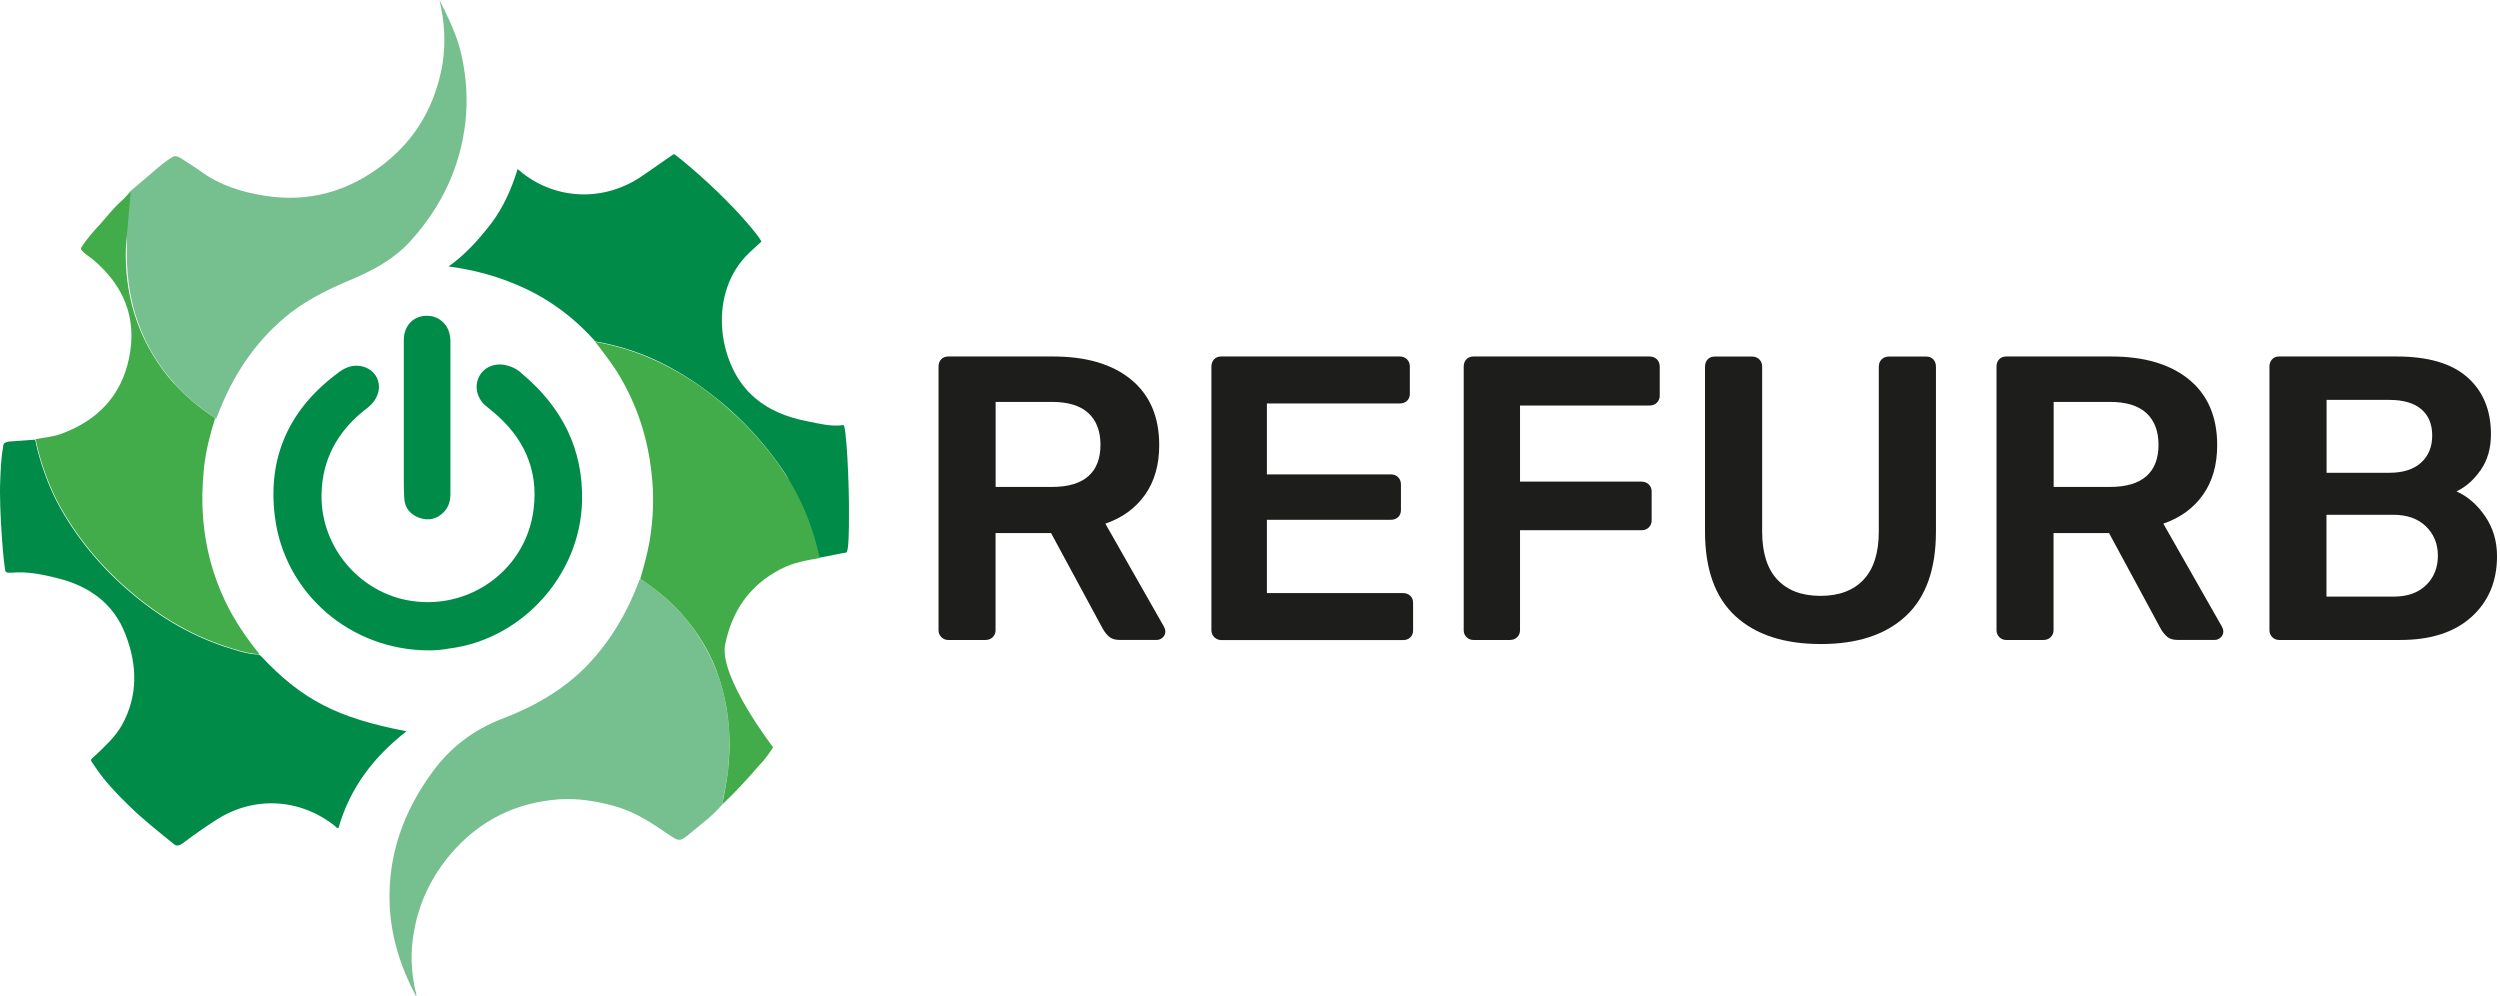
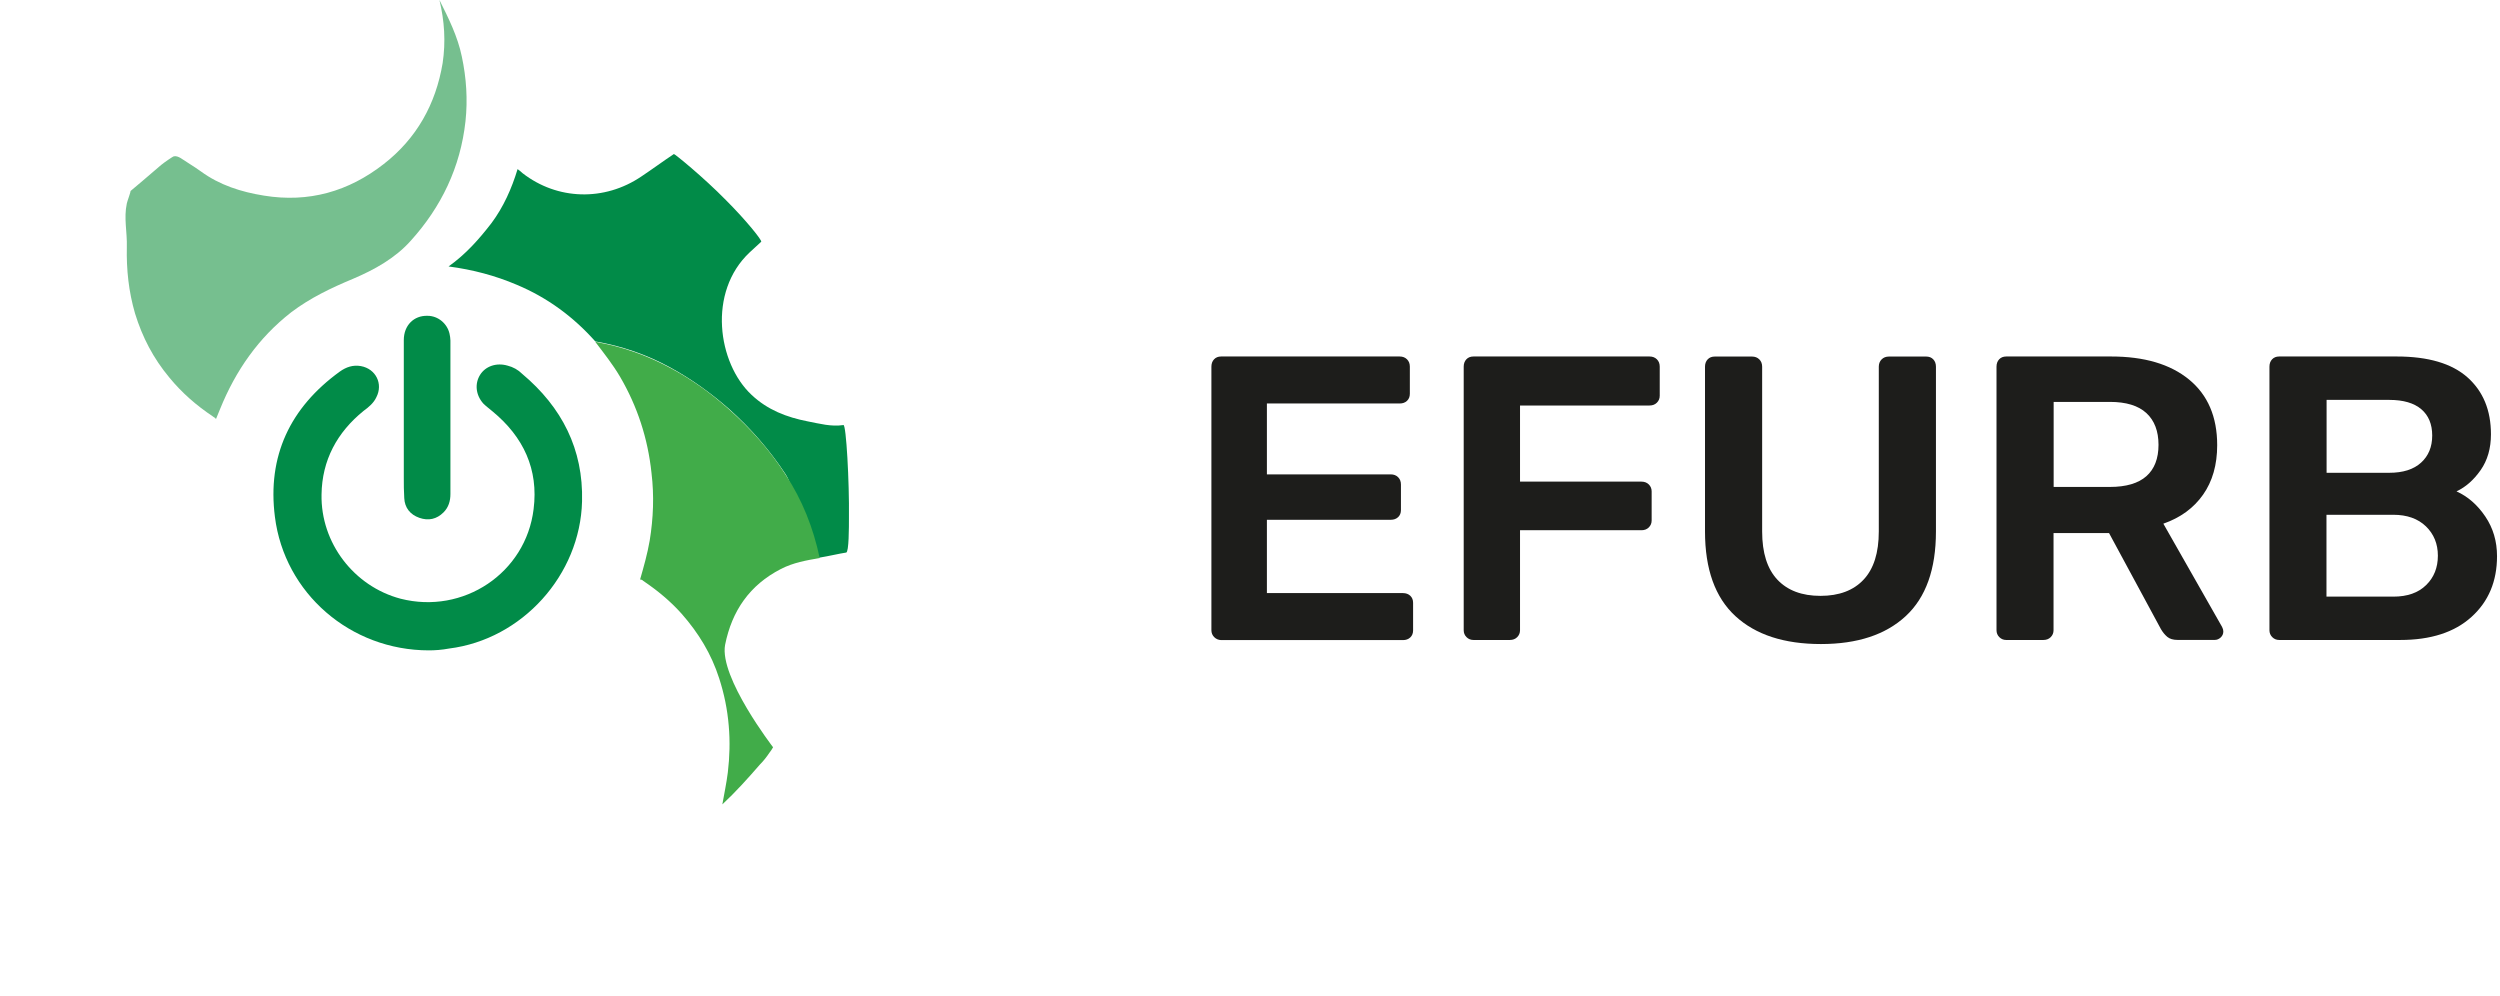
<svg xmlns="http://www.w3.org/2000/svg" width="547" height="218" viewBox="0 0 547 218" fill="none">
-   <path d="M205.971 139.408C205.558 138.995 205.352 138.491 205.352 137.898V80.219C205.352 79.574 205.545 79.032 205.932 78.619C206.319 78.207 206.835 78 207.481 78H230.423C237.688 78 243.378 79.677 247.481 83.045C251.585 86.413 253.636 91.2 253.636 97.394C253.636 101.704 252.604 105.317 250.54 108.246C248.475 111.175 245.585 113.278 241.855 114.581L254.707 137.175C254.888 137.524 254.978 137.859 254.978 138.156C254.978 138.685 254.785 139.124 254.398 139.485C254.011 139.833 253.585 140.014 253.107 140.014H244.952C244.01 140.014 243.275 139.795 242.733 139.356C242.204 138.917 241.726 138.337 241.314 137.627L229.971 116.633H217.829V137.898C217.829 138.491 217.623 138.995 217.21 139.408C216.797 139.821 216.268 140.027 215.61 140.027H207.455C206.887 140.027 206.384 139.821 205.971 139.408ZM230.152 106.542C233.7 106.542 236.359 105.755 238.126 104.194C239.894 102.633 240.784 100.336 240.784 97.329C240.784 94.323 239.894 92 238.126 90.374C236.359 88.749 233.7 87.936 230.152 87.936H217.842V106.542H230.152Z" fill="#1D1D1B" />
  <path d="M265.674 139.408C265.261 138.995 265.055 138.491 265.055 137.898V80.219C265.055 79.574 265.248 79.032 265.635 78.619C266.022 78.207 266.539 78 267.184 78H306.255C306.901 78 307.443 78.207 307.855 78.619C308.268 79.032 308.475 79.561 308.475 80.219V86.155C308.475 86.8 308.268 87.316 307.855 87.703C307.443 88.091 306.914 88.284 306.255 88.284H277.197V103.794H304.307C304.952 103.794 305.494 104 305.907 104.413C306.32 104.826 306.526 105.355 306.526 106.013V111.601C306.526 112.246 306.32 112.762 305.907 113.149C305.494 113.536 304.965 113.73 304.307 113.73H277.197V129.769H306.965C307.61 129.769 308.152 129.962 308.565 130.349C308.978 130.736 309.185 131.253 309.185 131.898V137.924C309.185 138.569 308.978 139.085 308.565 139.472C308.152 139.859 307.623 140.053 306.965 140.053H267.184C266.59 140.027 266.087 139.821 265.674 139.408Z" fill="#1D1D1B" />
  <path d="M320.877 139.408C320.464 138.995 320.258 138.491 320.258 137.898V80.219C320.258 79.574 320.451 79.032 320.838 78.619C321.226 78.207 321.742 78 322.387 78H360.93C361.575 78 362.117 78.207 362.53 78.619C362.942 79.032 363.149 79.561 363.149 80.219V86.594C363.149 87.187 362.942 87.691 362.53 88.103C362.117 88.516 361.588 88.723 360.93 88.723H332.581V105.381H359.162C359.807 105.381 360.349 105.588 360.762 106.001C361.175 106.413 361.381 106.917 361.381 107.51V113.885C361.381 114.478 361.175 114.981 360.762 115.394C360.349 115.807 359.82 116.014 359.162 116.014H332.581V137.898C332.581 138.491 332.374 138.995 331.961 139.408C331.548 139.821 331.019 140.027 330.361 140.027H322.387C321.793 140.027 321.29 139.821 320.877 139.408Z" fill="#1D1D1B" />
  <path d="M379.7 134.801C375.274 130.724 373.055 124.556 373.055 116.285V80.232C373.055 79.587 373.248 79.045 373.635 78.632C374.022 78.219 374.539 78.013 375.184 78.013H383.339C383.984 78.013 384.526 78.219 384.939 78.632C385.352 79.045 385.558 79.574 385.558 80.232V116.285C385.558 120.956 386.668 124.465 388.887 126.827C391.107 129.188 394.242 130.375 398.32 130.375C402.397 130.375 405.546 129.188 407.752 126.827C409.971 124.465 411.081 120.956 411.081 116.285V80.232C411.081 79.587 411.288 79.045 411.701 78.632C412.113 78.219 412.643 78.013 413.301 78.013H421.456C422.101 78.013 422.617 78.219 423.004 78.632C423.391 79.045 423.585 79.574 423.585 80.232V116.285C423.585 124.556 421.378 130.724 416.978 134.801C412.578 138.879 406.397 140.917 398.423 140.917C390.358 140.917 384.126 138.879 379.7 134.801Z" fill="#1D1D1B" />
  <path d="M437.455 139.408C437.042 138.995 436.836 138.491 436.836 137.898V80.219C436.836 79.574 437.029 79.032 437.417 78.619C437.804 78.207 438.32 78 438.965 78H461.907C469.172 78 474.862 79.677 478.966 83.045C483.069 86.413 485.121 91.2 485.121 97.394C485.121 101.704 484.088 105.317 482.024 108.246C479.959 111.175 477.069 113.278 473.34 114.581L486.192 137.175C486.372 137.524 486.463 137.859 486.463 138.156C486.463 138.685 486.269 139.124 485.882 139.485C485.495 139.833 485.069 140.014 484.592 140.014H476.437C475.495 140.014 474.759 139.795 474.217 139.356C473.688 138.917 473.211 138.337 472.798 137.627L461.456 116.633H449.314V137.898C449.314 138.491 449.107 138.995 448.694 139.408C448.281 139.821 447.752 140.027 447.094 140.027H438.939C438.371 140.027 437.868 139.821 437.455 139.408ZM461.649 106.542C465.198 106.542 467.856 105.755 469.624 104.194C471.391 102.633 472.282 100.336 472.282 97.329C472.282 94.323 471.391 92 469.624 90.374C467.856 88.749 465.198 87.936 461.649 87.936H449.339V106.542H461.649Z" fill="#1D1D1B" />
  <path d="M497.174 139.408C496.761 138.995 496.555 138.491 496.555 137.898V80.219C496.555 79.574 496.748 79.032 497.135 78.619C497.522 78.207 498.039 78 498.684 78H524.375C531.291 78 536.452 79.523 539.885 82.568C543.304 85.613 545.02 89.755 545.02 95.02C545.02 98.091 544.272 100.71 542.762 102.865C541.252 105.02 539.497 106.568 537.485 107.51C539.962 108.633 542.065 110.465 543.781 113.007C545.498 115.549 546.349 118.439 546.349 121.691C546.349 127.188 544.491 131.614 540.762 134.982C537.046 138.35 531.846 140.027 525.175 140.027H498.684C498.09 140.027 497.587 139.821 497.174 139.408ZM522.775 103.446C525.781 103.446 528.104 102.71 529.73 101.226C531.355 99.755 532.168 97.768 532.168 95.291C532.168 92.813 531.368 90.891 529.781 89.536C528.181 88.181 525.858 87.497 522.787 87.497H509.058V103.446H522.775ZM523.665 130.543C526.736 130.543 529.123 129.704 530.839 128.014C532.555 126.336 533.407 124.194 533.407 121.588C533.407 118.994 532.53 116.852 530.788 115.162C529.046 113.485 526.671 112.633 523.652 112.633H509.032V130.53H523.665V130.543Z" fill="#1D1D1B" />
-   <path d="M57.051 143.5C66.051 153.1 73.751 157.1 88.951 160C81.751 165.6 76.551 172.4 74.051 181.2C73.651 181.2 73.451 180.9 73.251 180.7C65.551 174.6 55.351 174.1 47.151 179.5C44.651 181.1 42.251 182.8 39.851 184.6C39.251 185 38.651 185.2 38.051 184.7C34.851 182.1 31.551 179.5 28.651 176.7C25.751 173.9 22.851 170.9 20.751 167.7C19.651 166 19.551 166.5 20.951 165.2C23.051 163.2 25.151 161.3 26.651 158.7C30.251 152.2 30.051 145.5 27.451 138.8C24.851 132 19.451 128.2 12.551 126.5C9.351 125.7 6.051 125 2.651 125.3C2.351 125.3 1.451 125.4 1.251 125.1C0.851 124.7 -0.249 111.2 0.051 105.1C0.151 102.5 0.251 100 0.751 97.3C0.851 96.8 1.551 96.7 2.051 96.6C3.951 96.5 5.851 96.3 7.651 96.2C7.751 96.5 7.851 96.7 7.851 97C8.851 101.4 10.351 105.6 12.351 109.6C16.451 117.4 21.951 124 28.651 129.7C35.251 135.3 42.451 139.5 50.751 142C52.651 142.6 54.651 143.2 56.651 143.2C56.951 143.4 56.951 143.5 57.051 143.5Z" fill="#018B48" />
  <path d="M130.248 74.7C125.448 69.3 119.748 65.1 113.048 62.3C108.348 60.3 103.448 59 98.148 58.3C101.948 55.6 104.848 52.3 107.548 48.8C110.148 45.3 111.948 41.3 113.248 37C113.648 37.3 114.048 37.6 114.348 37.9C121.948 43.8 132.248 44.1 140.348 38.6C142.748 37 145.048 35.3 147.448 33.7C147.548 33.6 153.848 38.7 158.848 43.8C163.348 48.3 166.848 52.7 166.548 52.9C165.748 53.6 164.848 54.5 164.048 55.2C154.748 63.9 157.048 79.5 164.448 86.4C167.948 89.7 172.148 91.3 176.748 92.2C179.348 92.7 181.848 93.4 184.548 93C185.148 92.9 185.848 105.5 185.748 113.2C185.748 115.4 185.748 120.8 185.148 120.9C183.748 121.1 181.248 121.7 179.348 122C172.748 123.1 175.548 109.3 171.848 103.7C168.348 98.4 164.248 93.7 159.548 89.5C155.548 86 151.248 82.9 146.648 80.4C141.548 77.6 136.048 75.7 130.248 74.7Z" fill="#018B48" />
  <path d="M28.551 41.8C28.651 41.9 27.851 44 27.751 44.5C27.051 47.8 27.851 50.7 27.751 54.1C27.651 59 28.151 63.8 29.551 68.6C31.151 73.8 33.551 78.4 37.051 82.6C39.751 85.9 42.951 88.7 46.551 91.1C46.751 91.3 47.151 91.4 47.251 91.7C47.551 91 47.851 90.2 48.151 89.5C51.551 81.1 56.551 73.9 63.751 68.3C67.851 65.2 72.451 63 77.251 61C81.951 59 86.451 56.5 89.851 52.7C96.551 45.3 100.751 36.6 101.851 26.5C102.351 21.8 102.051 17.1 101.051 12.4C100.151 8 98.151 4 96.151 0C97.251 4.6 97.551 9.1 96.851 13.8C95.351 22.8 91.151 30.3 83.951 35.9C76.251 41.9 67.551 44.4 57.751 42.8C52.751 42 48.051 40.5 43.951 37.5C42.551 36.5 41.051 35.6 39.551 34.6C39.051 34.3 38.551 34.1 38.051 34.2C37.851 34.2 35.851 35.6 35.251 36.1C32.851 38.2 28.551 41.8 28.551 41.8Z" fill="#76BF8F" />
-   <path d="M158.05 176C156.05 178.4 153.45 180.3 151.05 182.3C148.75 184.2 148.65 184.2 146.15 182.5C142.55 180 138.85 177.6 134.55 176.4C130.55 175.3 126.45 174.6 122.25 174.9C112.85 175.6 104.95 179.5 98.75 186.7C94.45 191.7 91.65 197.5 90.55 204C89.75 208.4 89.95 212.7 90.95 217C91.05 217.3 91.15 217.6 91.05 218C87.65 211.6 85.55 205.1 85.25 197.8C84.85 187 88.35 177.5 94.55 169C98.45 163.6 103.65 159.6 110.05 157.2C117.05 154.5 123.55 150.8 128.75 145.3C133.65 140.1 137.25 134 139.75 127.3C139.85 127.1 139.85 126.9 140.05 126.8C140.35 126.8 140.55 127 140.75 127.1C143.85 129.2 146.65 131.5 149.15 134.3C152.85 138.5 155.55 143.2 157.35 148.4C158.45 151.8 159.15 155.3 159.45 158.8C159.75 162.2 159.55 165.6 159.25 169C158.95 171.4 158.35 173.7 158.05 176Z" fill="#76BF8F" />
-   <path d="M28.65 41.8C27.95 42.5 27.25 43.4 26.55 44C24.85 45.5 23.55 47.2 22.05 48.9C20.55 50.5 18.95 52.3 17.75 54.2C17.35 54.8 19.75 56.3 20.25 56.7C27.05 62.4 30.05 69.5 28.25 78.3C26.55 86.6 21.35 92 13.45 94.9C11.65 95.6 9.65 95.7 7.75 96.1C7.85 96.4 7.95 96.6 7.95 96.9C8.95 101.3 10.45 105.5 12.45 109.5C16.55 117.3 22.05 123.9 28.75 129.6C35.35 135.2 42.55 139.4 50.85 141.9C52.75 142.5 54.75 143.1 56.75 143.1C53.85 139.5 51.25 135.7 49.25 131.5C46.55 125.8 44.95 119.8 44.45 113.5C44.15 109.7 44.25 105.9 44.65 102.2C45.05 98.6 45.95 95.1 47.05 91.6C46.95 91.3 46.65 91.2 46.35 91C42.75 88.6 39.65 85.8 36.85 82.5C33.45 78.3 30.95 73.7 29.35 68.5C27.95 63.8 27.35 59 27.55 54C27.85 50.8 28.55 42.1 28.65 41.8Z" fill="#41AC49" />
  <path d="M158.05 176C158.45 173.7 158.95 171.4 159.25 169C159.65 165.6 159.75 162.2 159.45 158.8C159.15 155.2 158.45 151.8 157.35 148.4C155.65 143.1 152.85 138.5 149.15 134.3C146.65 131.5 143.85 129.2 140.75 127.1C140.55 126.9 140.35 126.8 140.05 126.8C140.85 124 141.65 121.2 142.15 118.3C142.95 113.4 143.15 108.5 142.55 103.5C141.75 95.9 139.45 88.9 135.65 82.4C134.05 79.7 132.15 77.3 130.25 74.8C136.05 75.8 141.45 77.7 146.65 80.5C151.35 83 155.65 86.1 159.55 89.6C164.25 93.8 168.45 98.5 171.85 103.8C175.55 109.4 177.95 115.5 179.35 122.1C176.45 122.6 173.55 123.1 170.85 124.5C164.05 128 160.15 133.6 158.65 141.1C157.35 148.2 169.15 163.5 169.15 163.5C168.95 163.9 168.65 164.3 168.35 164.7C167.75 165.6 167.05 166.5 166.25 167.3C163.65 170.3 160.95 173.3 158.05 176Z" fill="#41AC49" />
  <path d="M93.853 142.3C76.653 142.3 62.253 129.8 60.153 113.1C58.453 99.8 63.453 89.2 74.353 81.3C75.753 80.3 77.253 79.8 78.953 80.1C82.253 80.7 83.853 84 82.353 86.9C81.753 88.2 80.653 89.1 79.553 89.9C73.753 94.6 70.453 100.7 70.353 108.2C70.153 118.8 77.453 128.3 87.653 131C101.353 134.5 115.053 125.4 116.753 111.4C117.853 102.7 114.553 95.6 107.753 90C107.053 89.4 106.353 88.9 105.753 88.3C104.053 86.4 103.853 83.9 105.053 82C106.253 80.1 108.653 79.3 111.053 80C112.253 80.3 113.353 80.9 114.253 81.8C122.953 89.1 127.653 98.3 127.353 109.7C126.953 125.8 114.253 139.9 98.253 141.9C96.653 142.2 95.153 142.3 93.853 142.3Z" fill="#018B48" />
  <path d="M88.352 91.3C88.352 85.7 88.352 80 88.352 74.4C88.352 71.2 90.552 69 93.552 69.1C95.852 69.1 97.852 70.8 98.352 73C98.452 73.5 98.552 74 98.552 74.5C98.552 85.7 98.552 96.9 98.552 108.1C98.552 109.6 98.152 111 97.052 112.1C95.552 113.6 93.752 114 91.752 113.3C89.752 112.6 88.552 111.1 88.452 109C88.352 107.5 88.352 106 88.352 104.5C88.352 100.1 88.352 95.7 88.352 91.3Z" fill="#018B48" />
</svg>